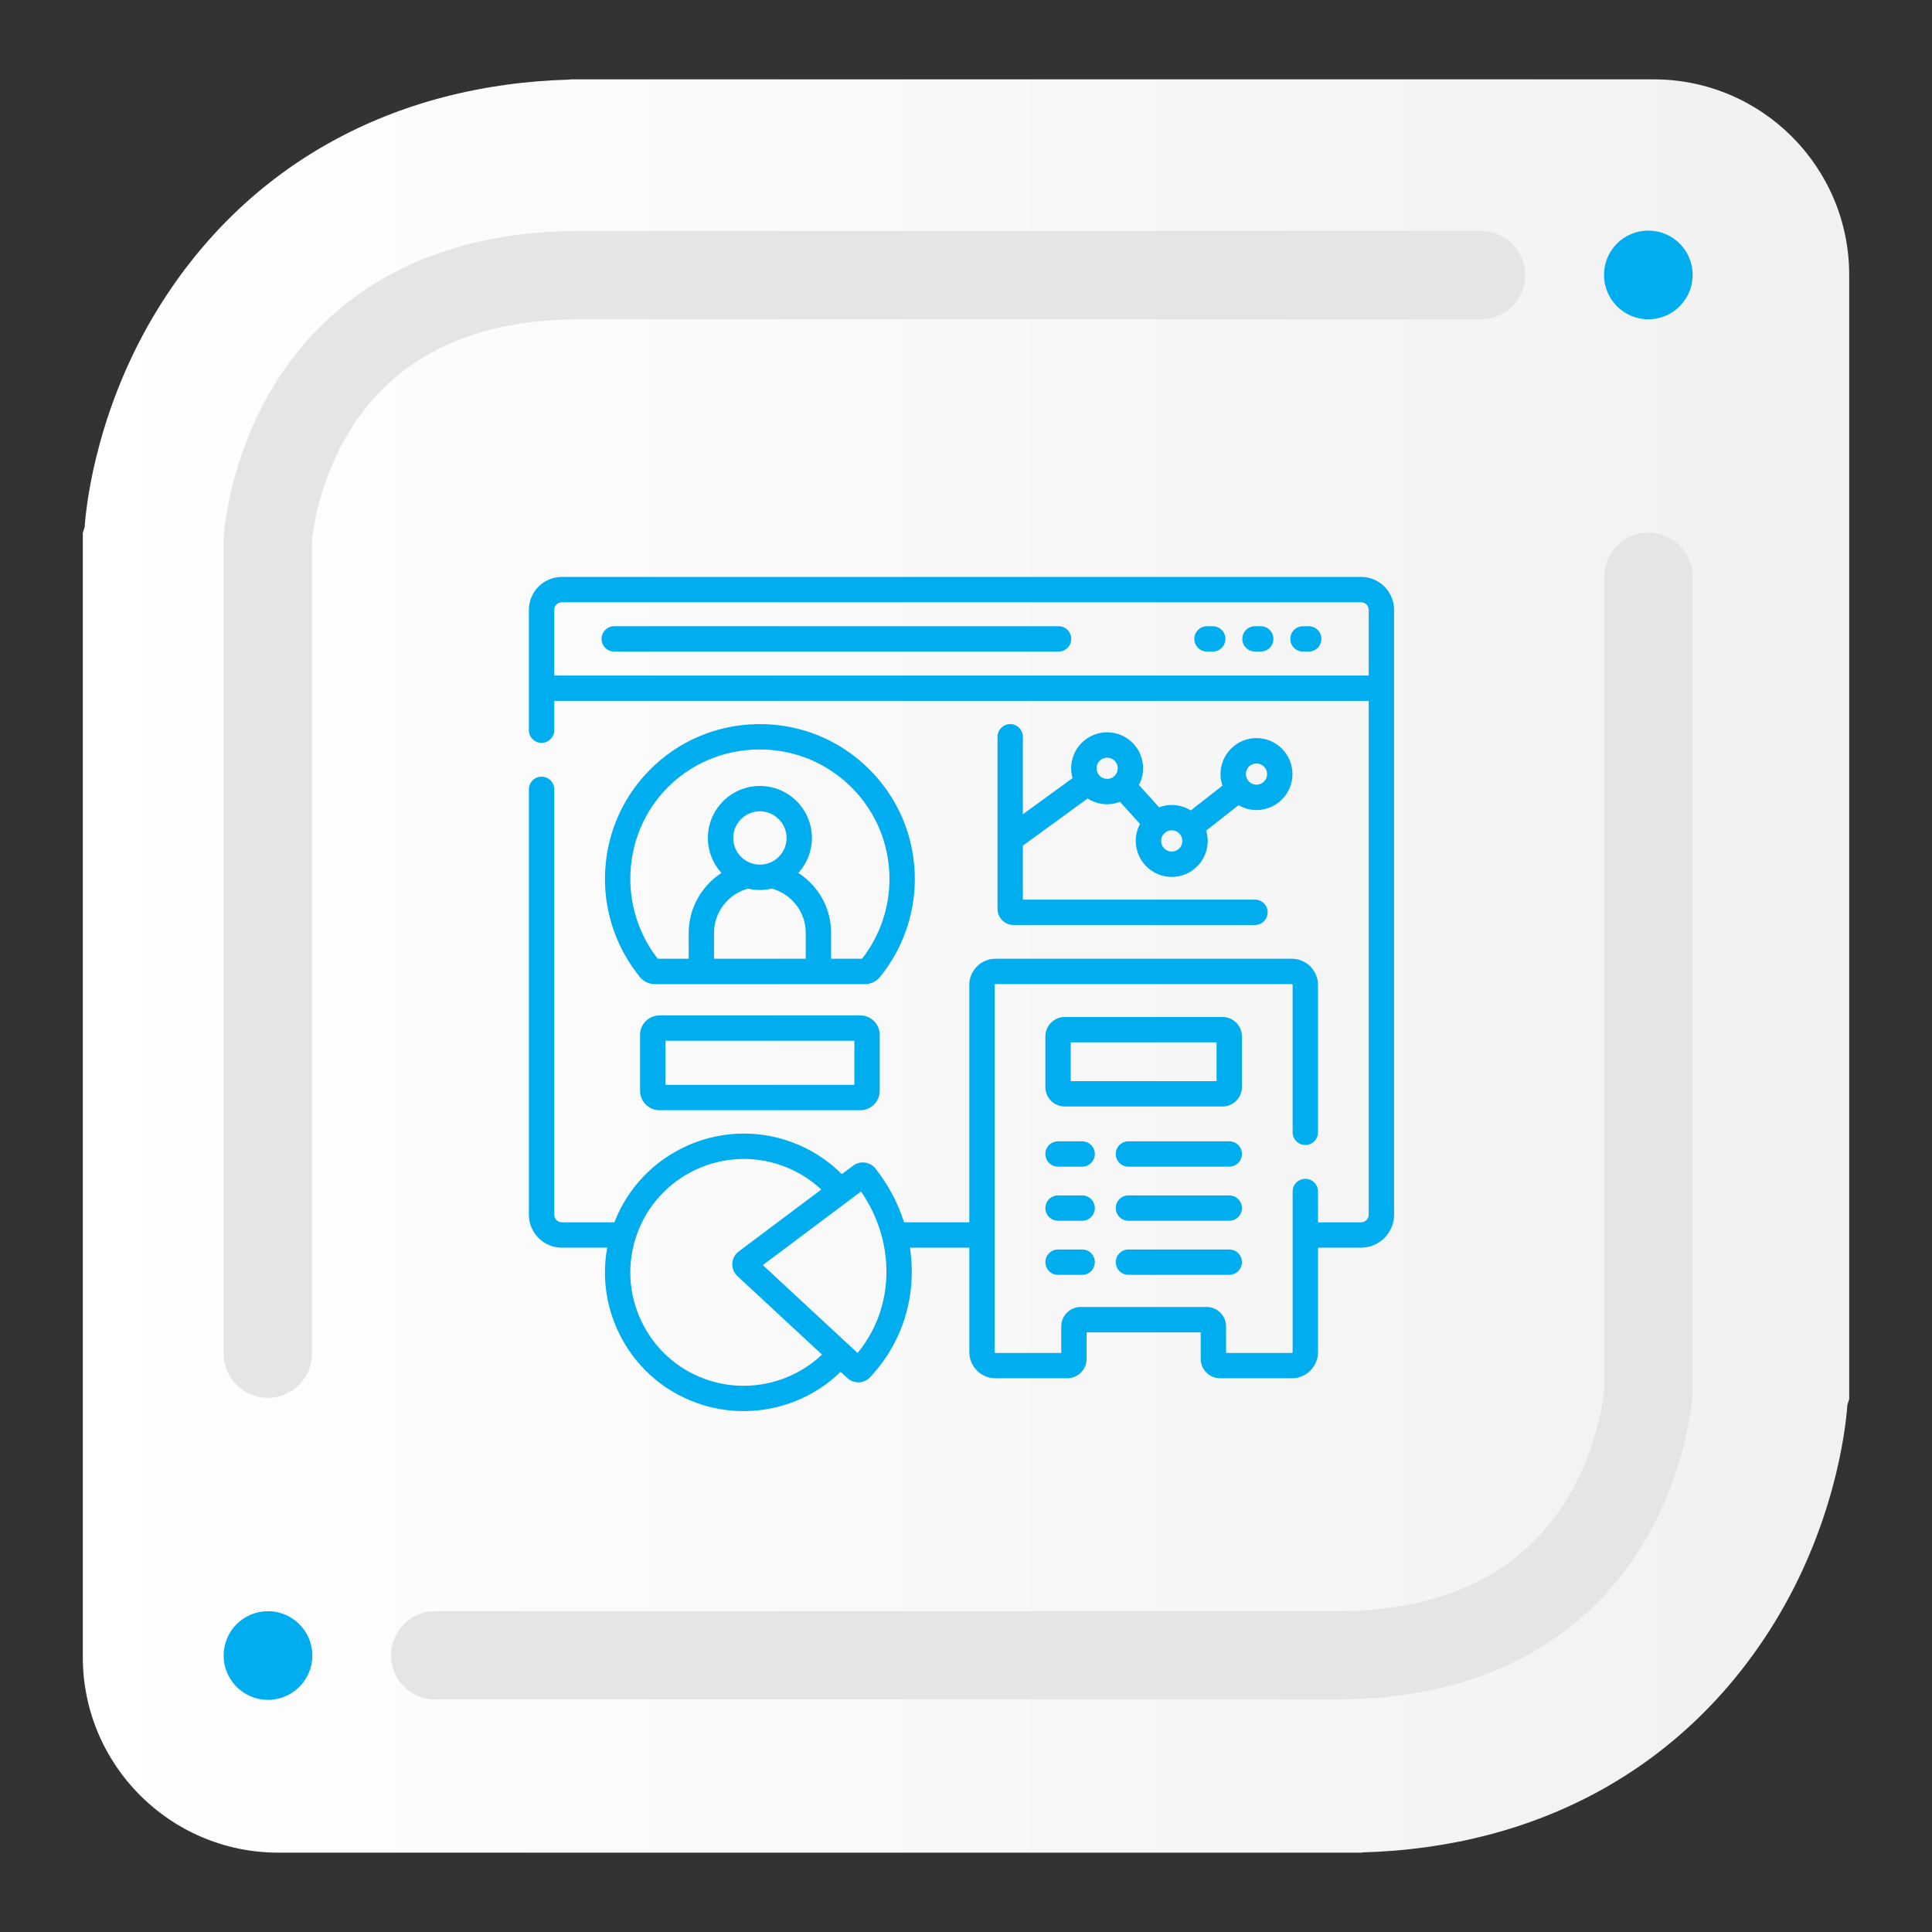
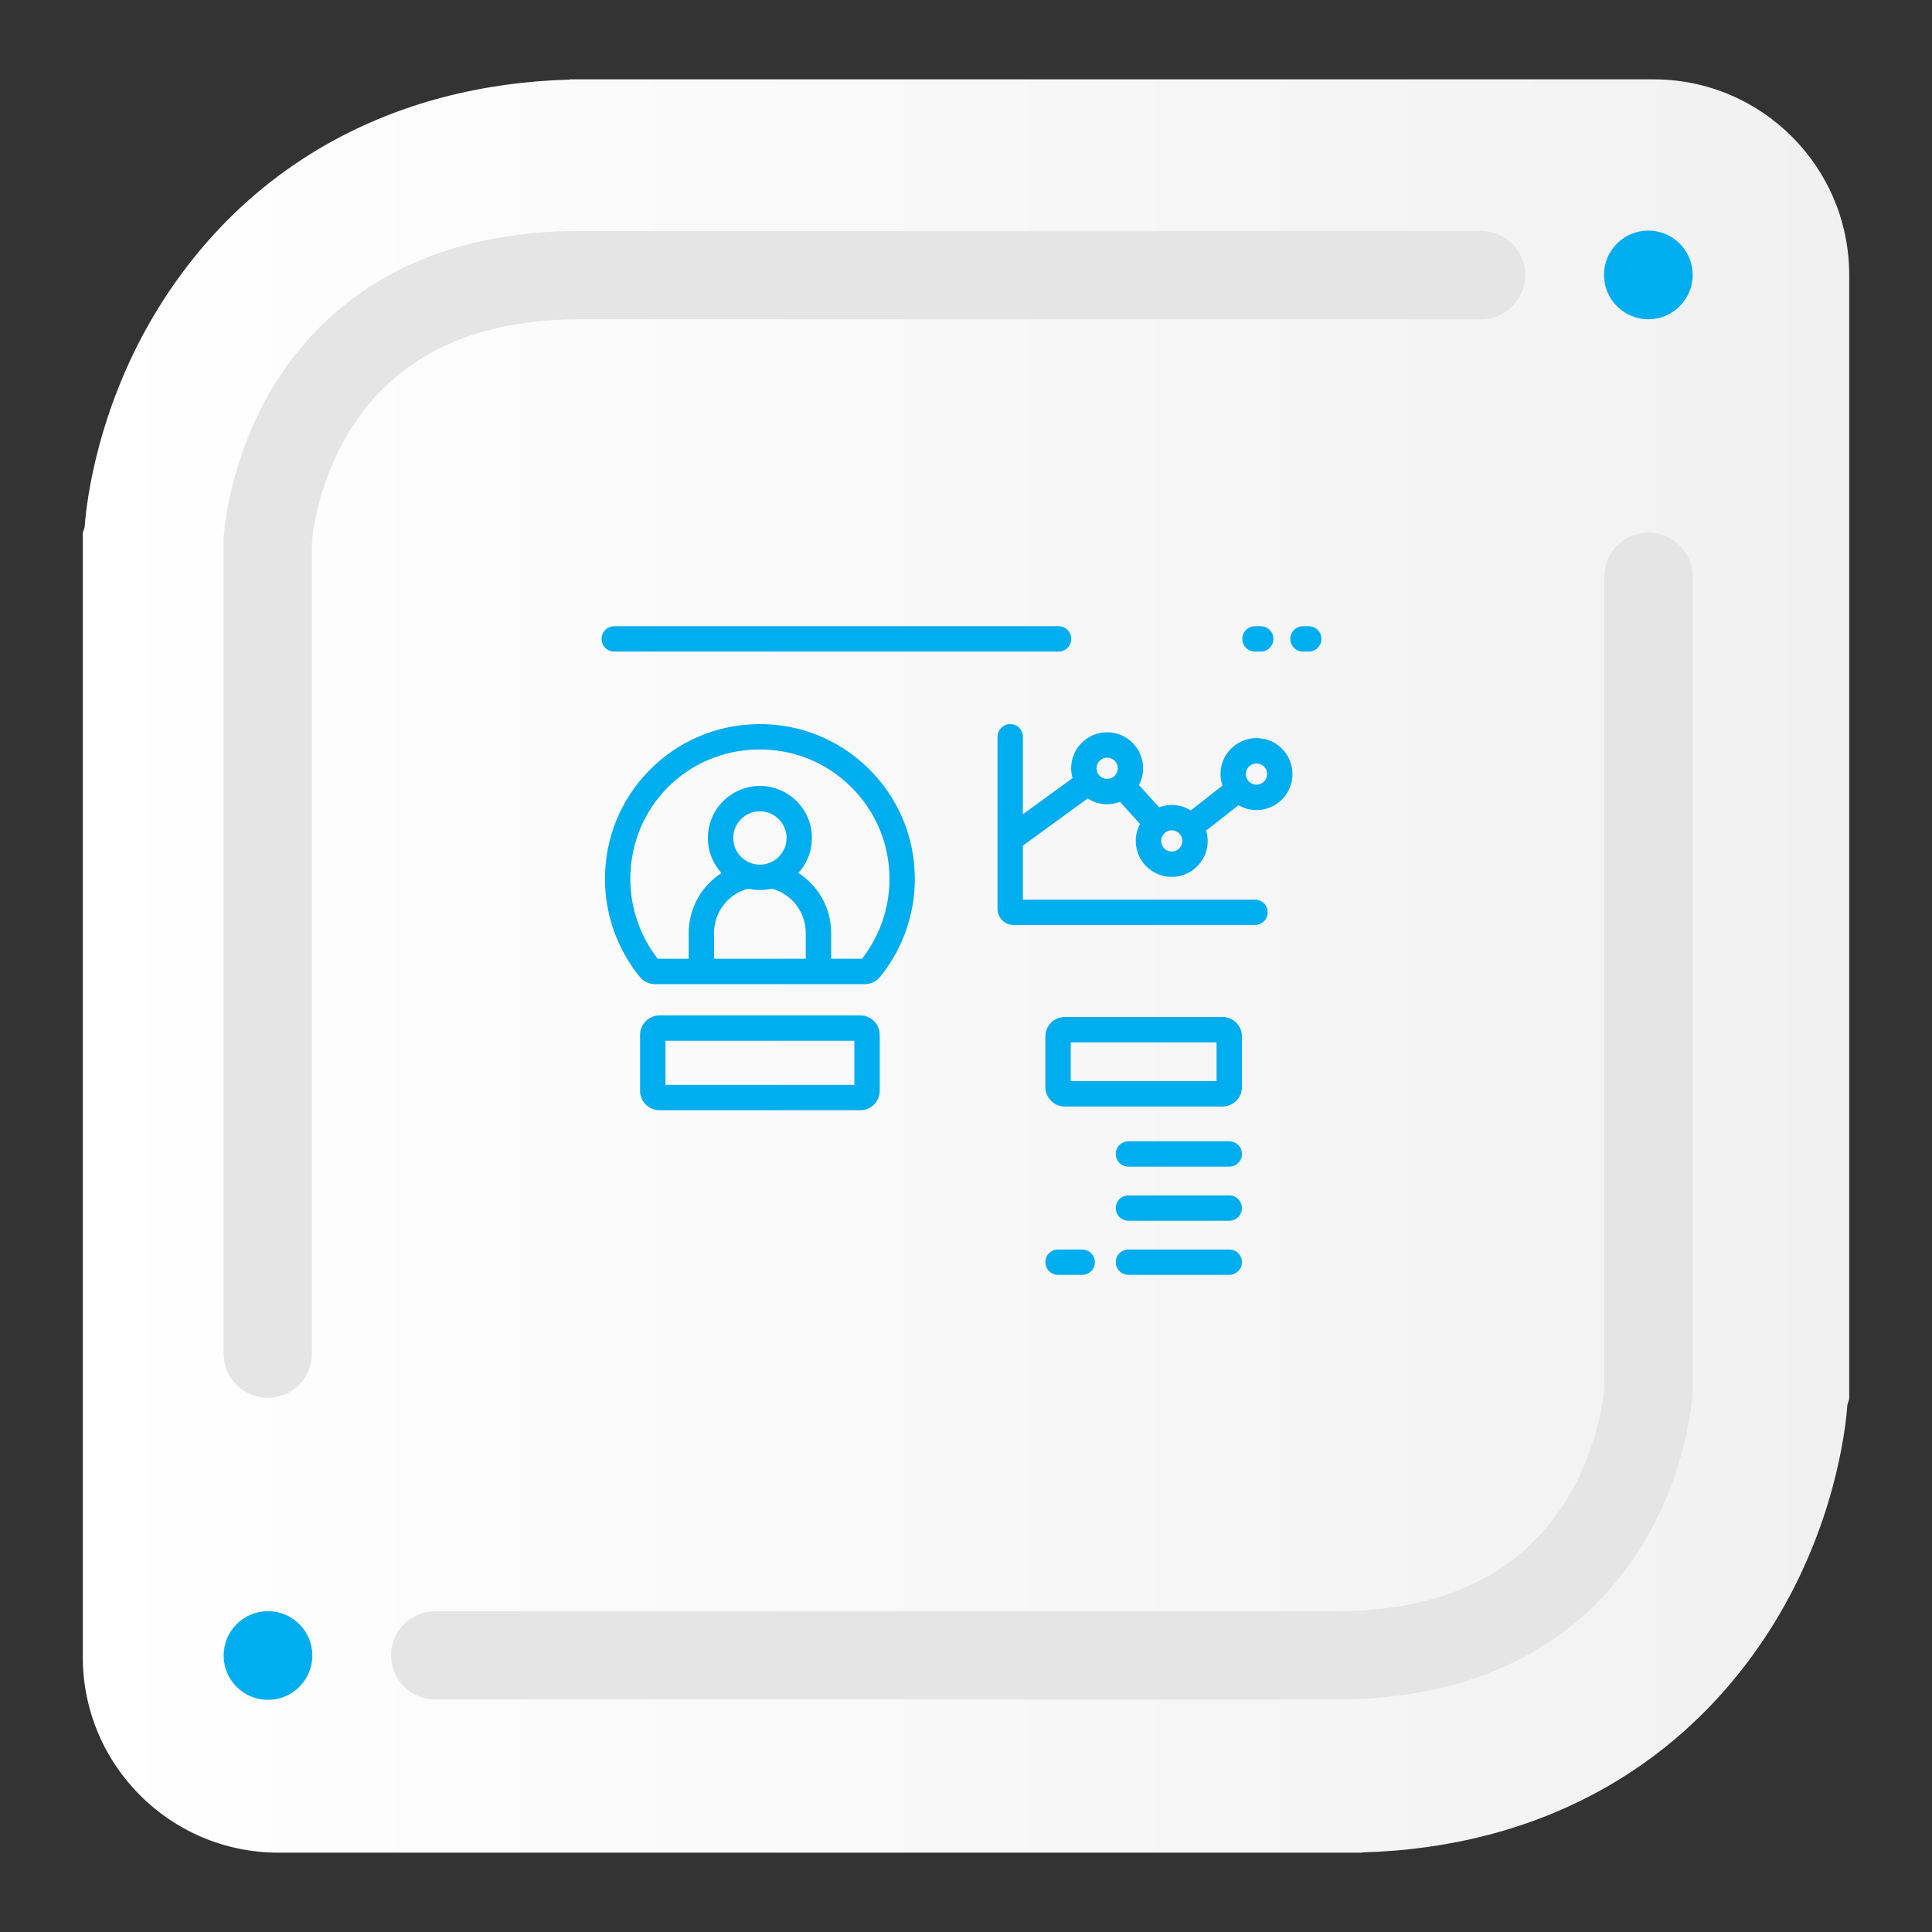
<svg xmlns="http://www.w3.org/2000/svg" version="1.1" id="Layer_1" x="0px" y="0px" width="280px" height="280px" viewBox="0 0 280 280" enable-background="new 0 0 280 280" xml:space="preserve">
  <rect x="0" y="0" width="280" height="280" fill="#333333" stroke="none" />
  <g>
    <linearGradient id="SVGID_1_" gradientUnits="userSpaceOnUse" x1="12" y1="140" x2="268" y2="140">
      <stop offset="0" style="stop-color:#FFFFFF" />
      <stop offset="1" style="stop-color:#F1F1F1" />
    </linearGradient>
-     <path fill="url(#SVGID_1_)" d="M239.653,11.5H82.593c0.001,0.012,0.003,0.022,0.005,0.034C56.891,12.242,35.78,23.92,22.958,44.632   c-8.677,14.032-10.423,27.781-10.69,31.761L12,77.245V80.5v159.653c0,15.655,12.691,28.347,28.347,28.347h157.061   c-0.001-0.012-0.003-0.022-0.005-0.034c25.707-0.708,46.817-12.386,59.64-33.098c8.677-14.032,10.423-27.781,10.69-31.761   l0.268-0.853V199.5V39.847C268,24.191,255.309,11.5,239.653,11.5z" />
+     <path fill="url(#SVGID_1_)" d="M239.653,11.5H82.593c0.001,0.012,0.003,0.022,0.005,0.034C56.891,12.242,35.78,23.92,22.958,44.632   c-8.677,14.032-10.423,27.781-10.69,31.761L12,77.245V80.5v159.653c0,15.655,12.691,28.347,28.347,28.347h157.061   c-0.001-0.012-0.003-0.022-0.005-0.034c25.707-0.708,46.817-12.386,59.64-33.098c8.677-14.032,10.423-27.781,10.69-31.761   l0.268-0.853V199.5V39.847C268,24.191,255.309,11.5,239.653,11.5" />
    <g>
      <path fill="#E5E5E5" d="M38.814,202.582c-3.536,0-6.403-2.862-6.403-6.396V78.011l0.013-0.174    c0.03-0.457,0.691-11.333,7.395-22.175c6.267-10.12,19.026-22.189,44.272-22.189h130.562c3.528,0,6.394,2.865,6.394,6.396    c0,3.536-2.865,6.399-6.394,6.399H84.091c-15.341,0-26.489,5.293-33.136,15.728C46.159,69.517,45.31,77.3,45.21,78.431v117.755    C45.21,199.72,42.347,202.582,38.814,202.582z" />
      <path fill="#00ADEE" d="M245.31,39.843c0,3.55-2.873,6.429-6.425,6.429c-3.546,0-6.421-2.879-6.421-6.429    c0-3.552,2.875-6.423,6.421-6.423C242.437,33.42,245.31,36.291,245.31,39.843z" />
    </g>
    <g>
      <path fill="#E5E5E5" d="M193.632,246.302H63.073c-3.533,0-6.397-2.863-6.397-6.397c0-3.536,2.864-6.398,6.397-6.398h130.559    c15.34,0,26.488-5.29,33.134-15.726c4.794-7.522,5.642-15.303,5.742-16.436V83.591c0-3.537,2.868-6.398,6.402-6.398    s6.399,2.861,6.399,6.398v118.172l-0.01,0.177c-0.028,0.457-0.694,11.328-7.398,22.17    C231.64,234.232,218.878,246.302,193.632,246.302z" />
      <path fill="#00ADEE" d="M32.411,239.93c0-3.545,2.875-6.424,6.426-6.424c3.544,0,6.428,2.879,6.428,6.424    c0,3.55-2.884,6.427-6.428,6.427C35.286,246.356,32.411,243.479,32.411,239.93z" />
    </g>
    <g>
      <path fill="#00ADEE" d="M132.583,127.396c0-6.062-2.379-11.742-6.696-15.998c-4.316-4.252-10.038-6.541-16.1-6.453    c-5.947,0.088-11.512,2.463-15.668,6.682c-4.156,4.221-6.443,9.82-6.443,15.77c0,5.168,1.798,10.211,5.062,14.199    c0.533,0.654,1.326,1.029,2.175,1.029h30.434c0.85,0,1.643-0.375,2.177-1.029C130.785,137.607,132.583,132.564,132.583,127.396z     M110.129,125.311c-2.132,0-3.864-1.734-3.864-3.865s1.732-3.865,3.864-3.865s3.866,1.734,3.866,3.865    S112.261,125.311,110.129,125.311z M108.418,128.787c0.551,0.127,1.122,0.197,1.711,0.197c0.592,0,1.167-0.07,1.719-0.199    c1.122,0.301,2.148,0.889,2.982,1.723c1.254,1.254,1.945,2.922,1.945,4.699v3.742h-13.293v-3.742    C103.482,132.189,105.537,129.553,108.418,128.787z M124.934,138.949h-4.483v-3.742c0-2.758-1.073-5.348-3.022-7.297    c-0.529-0.529-1.106-0.992-1.727-1.391c1.223-1.342,1.967-3.123,1.967-5.074c0-4.158-3.381-7.539-7.539-7.539    c-4.157,0-7.539,3.381-7.539,7.539c0,1.953,0.747,3.736,1.969,5.076c-2.882,1.859-4.748,5.098-4.748,8.686v3.742h-4.487    c-2.563-3.281-3.974-7.369-3.974-11.553c0-10.375,8.123-18.623,18.492-18.777c5.072-0.07,9.856,1.842,13.467,5.398    c3.611,3.559,5.601,8.311,5.601,13.379C128.909,131.58,127.5,135.668,124.934,138.949L124.934,138.949z" />
-       <path fill="#00ADEE" d="M197.26,83.61H81.429c-2.634,0-4.778,2.143-4.778,4.776v17.439c0,1.016,0.824,1.838,1.839,1.838    s1.838-0.822,1.838-1.838v-4.246h118.036v74.469c0,0.609-0.494,1.102-1.104,1.102h-6.246v-4.471c0-1.014-0.822-1.836-1.837-1.836    c-1.016,0-1.837,0.822-1.837,1.836v23.279c0,0.066-0.057,0.121-0.123,0.121h-9.527v-3.844c0-1.553-1.264-2.816-2.817-2.816H156.62    c-1.554,0-2.816,1.264-2.816,2.816v3.844h-9.528c-0.066,0-0.123-0.055-0.123-0.121v-53.211c0-0.066,0.057-0.123,0.123-0.123    h42.941c0.066,0,0.122,0.057,0.122,0.123v21.359c0,1.014,0.822,1.838,1.838,1.838c1.014,0,1.837-0.824,1.837-1.838v-21.359    c0-2.094-1.703-3.797-3.797-3.797h-42.94c-2.095,0-3.798,1.703-3.798,3.797v34.402h-9.454c-0.877-2.768-2.265-5.42-4.149-7.803    c-0.774-0.98-2.22-1.166-3.222-0.416l-1.646,1.234c-2.083-2.076-4.606-3.684-7.39-4.686c-10.29-3.709-21.656,1.521-25.578,11.67    h-7.611c-0.606,0-1.102-0.492-1.102-1.102v-61.65c0-1.014-0.823-1.836-1.838-1.836s-1.839,0.822-1.839,1.836v61.65    c0,2.635,2.145,4.777,4.778,4.777h6.573c-0.748,4.09-0.214,8.301,1.591,12.139c2.287,4.863,6.329,8.545,11.384,10.365    c2.211,0.797,4.502,1.182,6.776,1.182c5.189,0,10.284-2.006,14.079-5.691l0.974,0.904c0.448,0.414,1.015,0.617,1.585,0.617    c0.617,0,1.231-0.24,1.686-0.721c1.457-1.539,2.684-3.273,3.646-5.152c2.163-4.227,2.857-9,2.159-13.643h8.6v15.133    c0,2.094,1.703,3.795,3.796,3.795h10.385c1.554,0,2.817-1.262,2.817-2.816v-3.842h16.538v3.842c0,1.555,1.264,2.816,2.816,2.816    h10.386c2.093,0,3.795-1.701,3.795-3.795v-15.133h6.248c2.634,0,4.777-2.143,4.777-4.777V88.387    C202.038,85.753,199.895,83.61,197.26,83.61L197.26,83.61z M102.223,199.873c-4.133-1.488-7.437-4.498-9.305-8.473    c-1.869-3.975-2.078-8.438-0.589-12.57c3.073-8.529,12.513-12.967,21.043-9.893c2.108,0.758,4.032,1.941,5.659,3.459    l-11.974,8.979c-0.553,0.414-0.891,1.049-0.927,1.74c-0.037,0.691,0.234,1.357,0.74,1.828l12.261,11.373    C114.673,200.551,108.091,201.99,102.223,199.873L102.223,199.873z M109.264,184.314L109.264,184.314L109.264,184.314    L109.264,184.314z M126.449,192.795c-0.6,1.172-1.322,2.275-2.157,3.295l-13.738-12.744l14.223-10.664    C128.989,178.744,129.668,186.504,126.449,192.795L126.449,192.795z M80.327,97.904v-9.518c0-0.607,0.495-1.102,1.102-1.102    H197.26c0.609,0,1.104,0.494,1.104,1.102v9.518H80.327z" />
      <path fill="#00ADEE" d="M153.416,90.758H89.021c-1.015,0-1.837,0.82-1.837,1.836s0.822,1.838,1.837,1.838h64.396    c1.016,0,1.837-0.822,1.837-1.838S154.431,90.758,153.416,90.758z" />
      <path fill="#00ADEE" d="M189.67,90.758h-0.832c-1.015,0-1.837,0.82-1.837,1.836s0.822,1.838,1.837,1.838h0.832    c1.014,0,1.837-0.822,1.837-1.838S190.684,90.758,189.67,90.758z" />
      <path fill="#00ADEE" d="M182.713,90.758h-0.83c-1.016,0-1.837,0.82-1.837,1.836s0.821,1.838,1.837,1.838h0.83    c1.017,0,1.838-0.822,1.838-1.838S183.729,90.758,182.713,90.758z" />
-       <path fill="#00ADEE" d="M175.759,90.758h-0.831c-1.015,0-1.838,0.82-1.838,1.836s0.823,1.838,1.838,1.838h0.831    c1.015,0,1.838-0.822,1.838-1.838S176.773,90.758,175.759,90.758z" />
      <path fill="#00ADEE" d="M124.679,147.162H95.58c-1.554,0-2.817,1.264-2.817,2.818v8.105c0,1.553,1.264,2.816,2.817,2.816h29.099    c1.554,0,2.817-1.264,2.817-2.816v-8.105C127.496,148.426,126.232,147.162,124.679,147.162z M123.82,157.229H96.438v-6.393h27.383    V157.229z" />
      <path fill="#00ADEE" d="M179.989,150.207c0-1.553-1.264-2.818-2.816-2.818H154.32c-1.555,0-2.817,1.266-2.817,2.818v7.338    c0,1.555,1.263,2.818,2.817,2.818h22.853c1.553,0,2.816-1.264,2.816-2.818V150.207z M176.314,156.688h-21.137v-5.623h21.137    V156.688z" />
-       <path fill="#00ADEE" d="M156.833,165.408h-3.493c-1.015,0-1.837,0.82-1.837,1.836s0.822,1.838,1.837,1.838h3.493    c1.016,0,1.838-0.822,1.838-1.838S157.849,165.408,156.833,165.408z" />
      <path fill="#00ADEE" d="M178.152,165.408h-14.61c-1.016,0-1.837,0.82-1.837,1.836s0.821,1.838,1.837,1.838h14.61    c1.016,0,1.837-0.822,1.837-1.838S179.168,165.408,178.152,165.408z" />
-       <path fill="#00ADEE" d="M156.833,173.246h-3.493c-1.015,0-1.837,0.822-1.837,1.838c0,1.014,0.822,1.838,1.837,1.838h3.493    c1.016,0,1.838-0.824,1.838-1.838C158.671,174.068,157.849,173.246,156.833,173.246z" />
      <path fill="#00ADEE" d="M178.152,173.246h-14.61c-1.016,0-1.837,0.822-1.837,1.838c0,1.014,0.821,1.838,1.837,1.838h14.61    c1.016,0,1.837-0.824,1.837-1.838C179.989,174.068,179.168,173.246,178.152,173.246z" />
      <path fill="#00ADEE" d="M156.833,181.086h-3.493c-1.015,0-1.837,0.822-1.837,1.836s0.822,1.838,1.837,1.838h3.493    c1.016,0,1.838-0.824,1.838-1.838S157.849,181.086,156.833,181.086z" />
      <path fill="#00ADEE" d="M178.152,181.086h-14.61c-1.016,0-1.837,0.822-1.837,1.836s0.821,1.838,1.837,1.838h14.61    c1.016,0,1.837-0.824,1.837-1.838S179.168,181.086,178.152,181.086z" />
      <path fill="#00ADEE" d="M146.406,104.941c-1.015,0-1.838,0.824-1.838,1.838v24.947c0,1.285,1.044,2.33,2.327,2.33h34.987    c1.016,0,1.837-0.822,1.837-1.838s-0.821-1.838-1.837-1.838h-33.64v-7.824l9.389-6.834c0.814,0.525,1.782,0.836,2.823,0.836    c0.66,0,1.287-0.127,1.866-0.35l2.898,3.209c-0.393,0.734-0.616,1.57-0.616,2.459c0,2.873,2.338,5.213,5.214,5.213    c2.875,0,5.214-2.34,5.214-5.213c0-0.523-0.08-1.027-0.223-1.504l4.693-3.676c0.766,0.443,1.652,0.701,2.599,0.701    c2.875,0,5.214-2.338,5.214-5.215c0-2.875-2.339-5.213-5.214-5.213s-5.214,2.338-5.214,5.213c0,0.588,0.101,1.15,0.28,1.676    l-4.593,3.598c-0.802-0.5-1.744-0.795-2.757-0.795c-0.646,0-1.261,0.123-1.832,0.338l-2.919-3.232    c0.385-0.725,0.602-1.549,0.602-2.422c0-2.877-2.338-5.215-5.213-5.215s-5.215,2.338-5.215,5.215c0,0.492,0.074,0.969,0.203,1.424    l-7.2,5.24v-11.23C148.243,105.766,147.422,104.941,146.406,104.941L146.406,104.941z M182.101,110.645    c0.849,0,1.54,0.689,1.54,1.539s-0.691,1.541-1.54,1.541c-0.85,0-1.54-0.691-1.54-1.541S181.251,110.645,182.101,110.645z     M171.357,121.875c0,0.85-0.69,1.539-1.54,1.539c-0.849,0-1.54-0.689-1.54-1.539c0-0.848,0.691-1.541,1.54-1.541    C170.667,120.334,171.357,121.027,171.357,121.875z M160.455,109.805c0.85,0,1.54,0.691,1.54,1.541c0,0.848-0.69,1.539-1.54,1.539    s-1.539-0.691-1.539-1.539C158.916,110.496,159.605,109.805,160.455,109.805z" />
    </g>
  </g>
</svg>